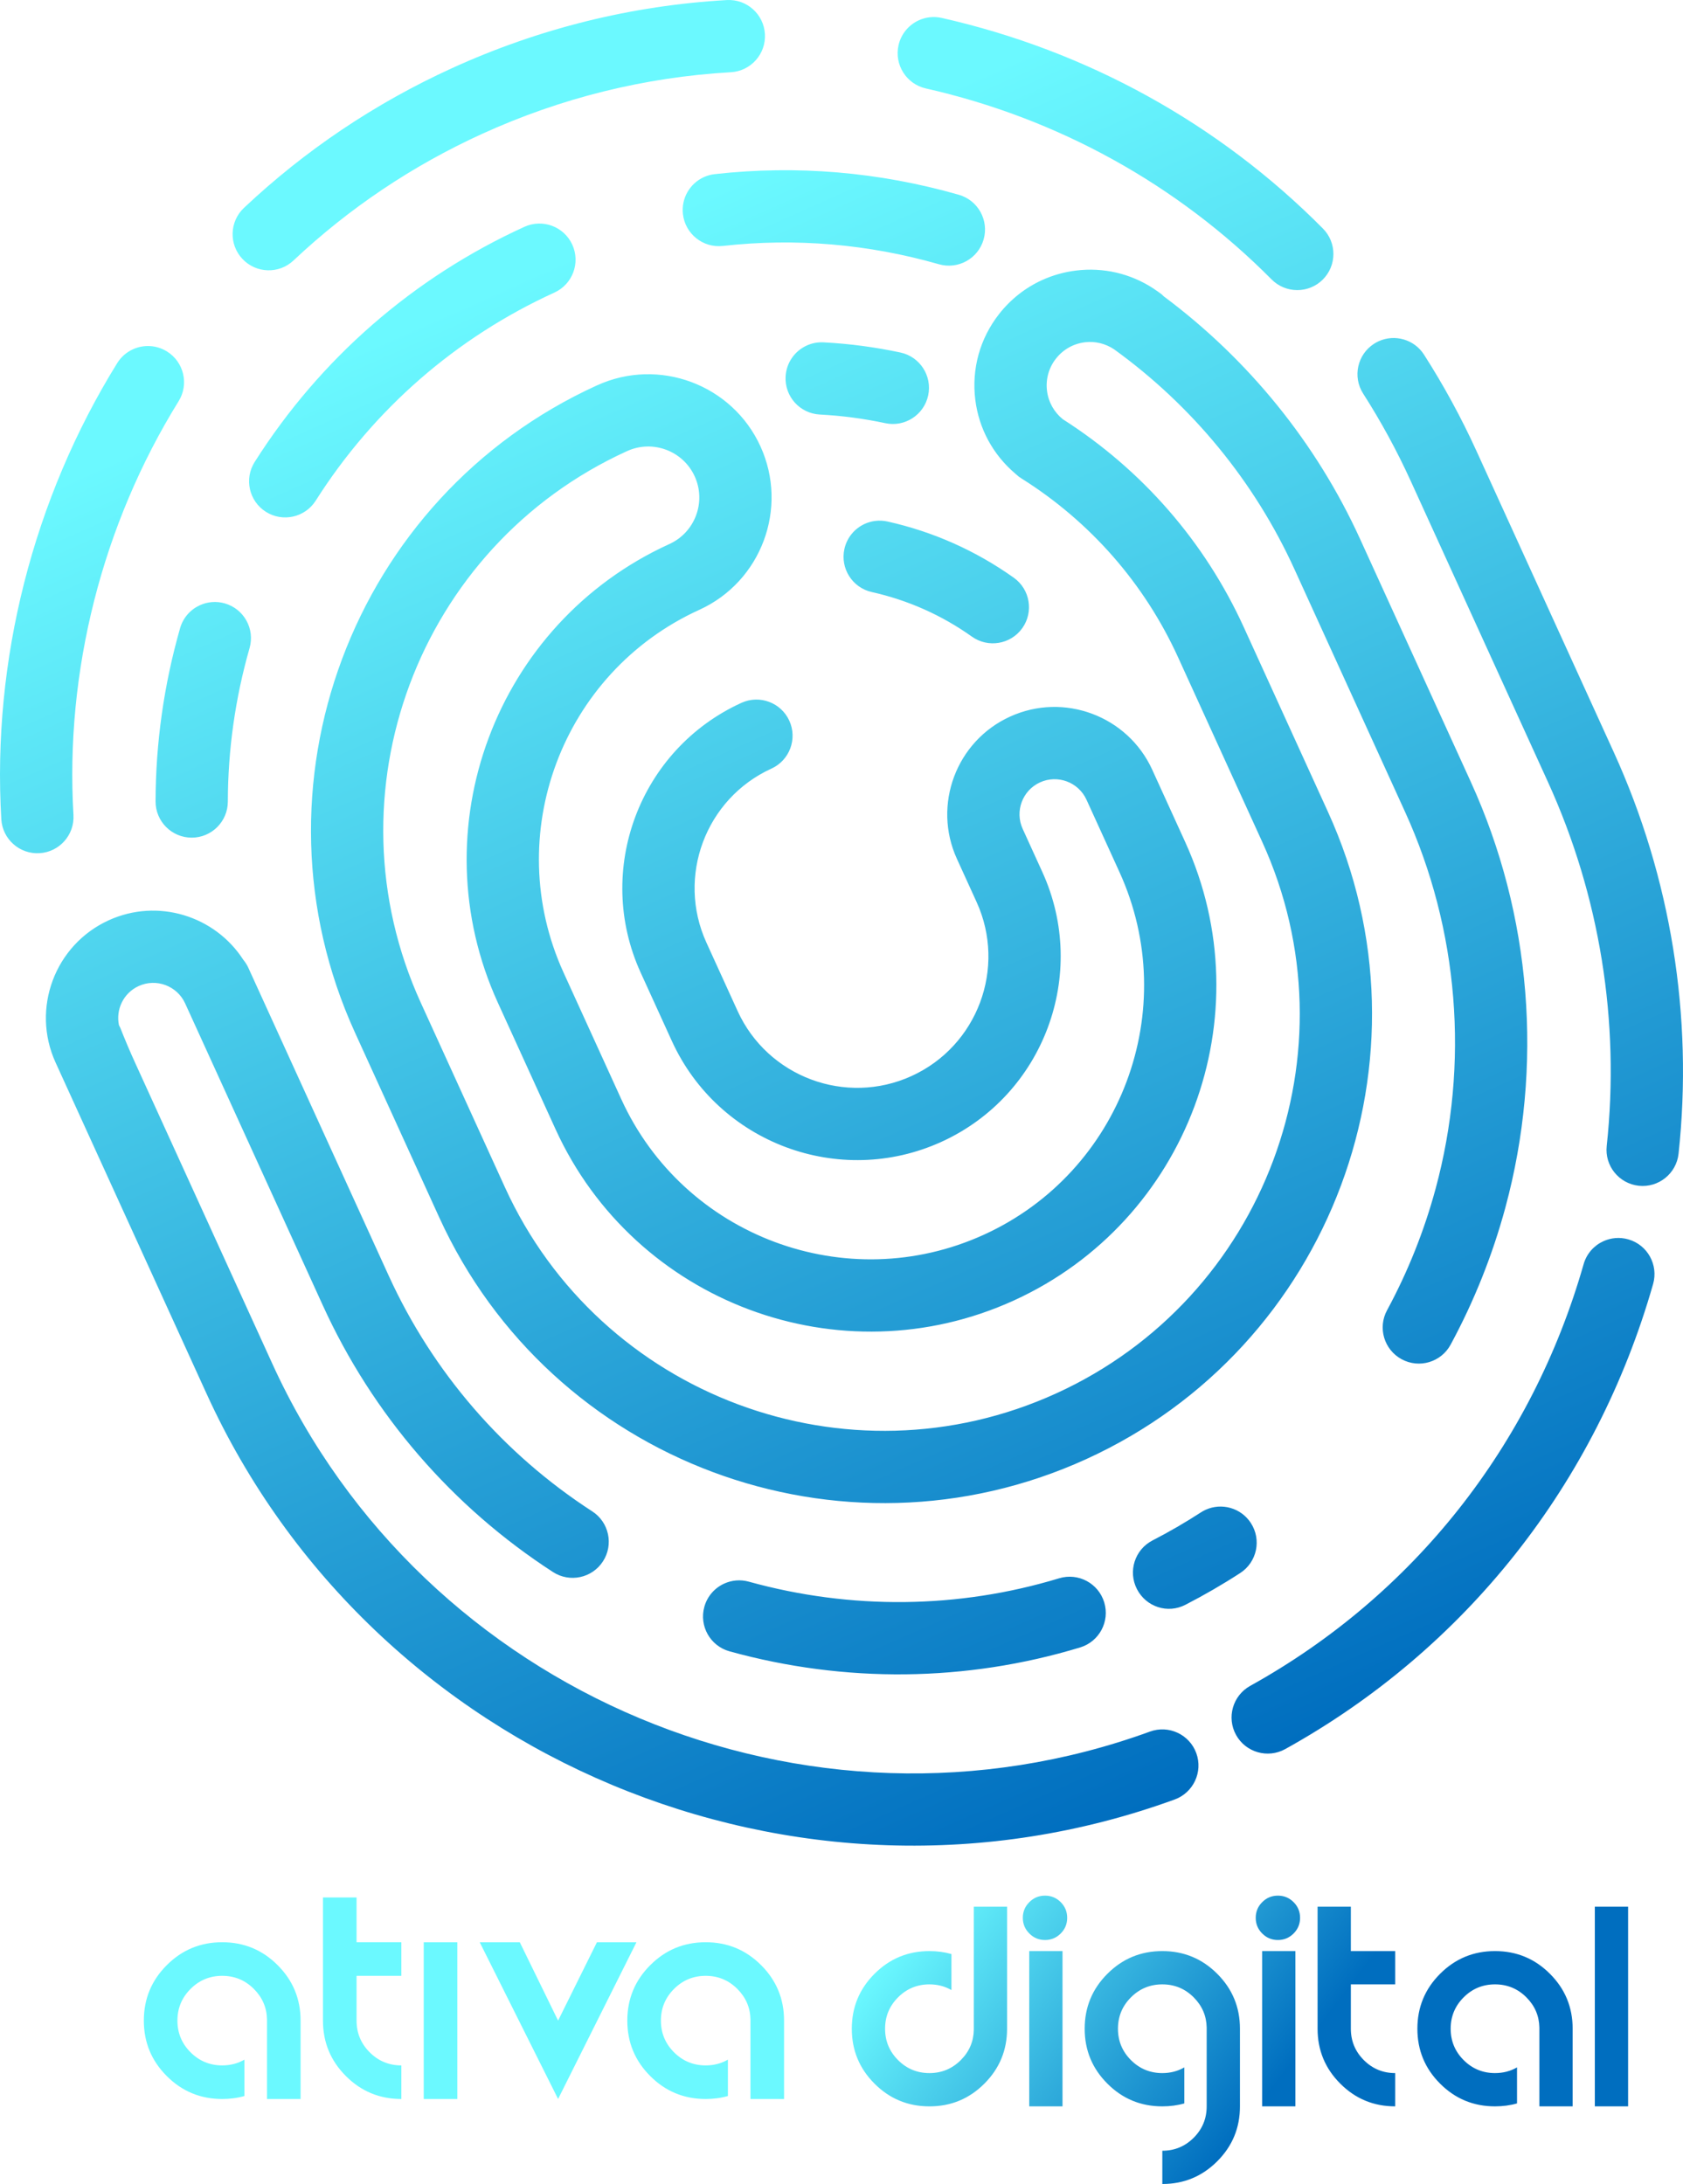
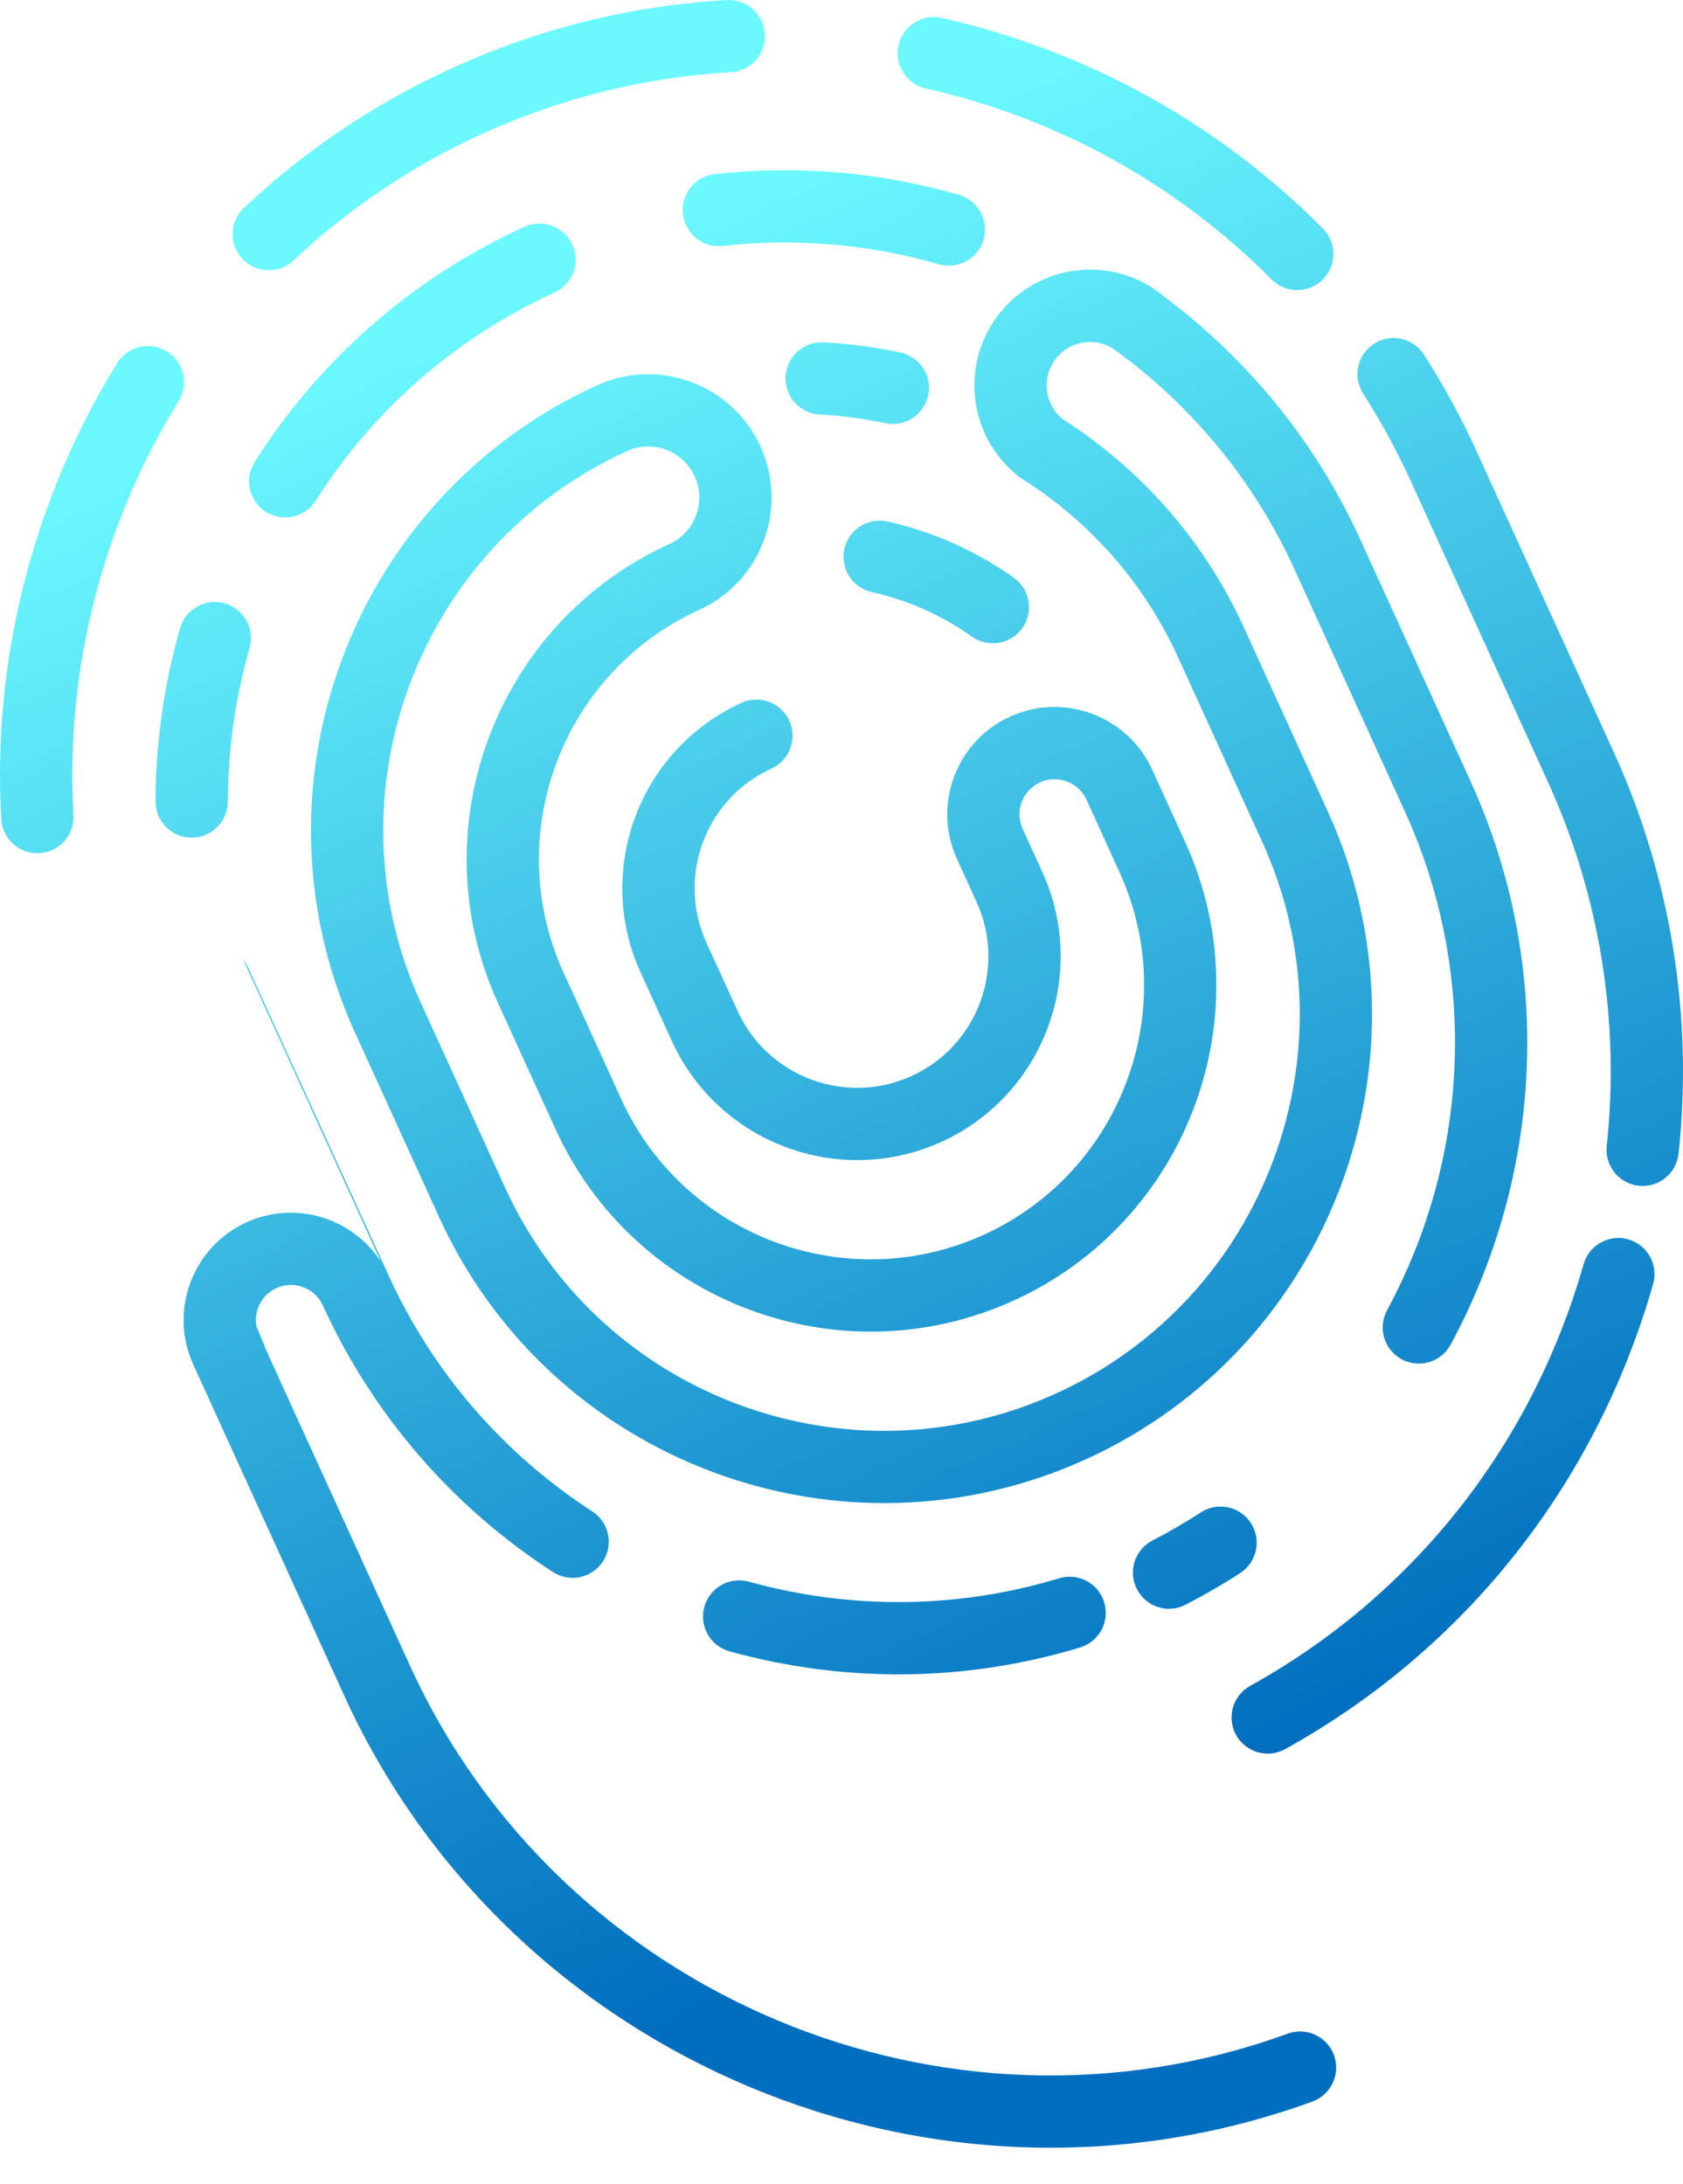
<svg xmlns="http://www.w3.org/2000/svg" xmlns:xlink="http://www.w3.org/1999/xlink" xml:space="preserve" width="58.764mm" height="76.252mm" style="shape-rendering:geometricPrecision; text-rendering:geometricPrecision; image-rendering:optimizeQuality; fill-rule:evenodd; clip-rule:evenodd" viewBox="0 0 5723.41 7426.7">
  <defs>
    <style type="text/css">
   
    .fil0 {fill:url(#id0);fill-rule:nonzero}
    .fil1 {fill:url(#id1);fill-rule:nonzero}
   
  </style>
    <linearGradient id="id0" gradientUnits="userSpaceOnUse" x1="148.14" y1="1663.43" x2="2431.4" y2="6801.7">
      <stop offset="0" style="stop-opacity:1; stop-color:#6BF9FF" />
      <stop offset="1" style="stop-opacity:1; stop-color:#006EBF" />
    </linearGradient>
    <linearGradient id="id1" gradientUnits="userSpaceOnUse" xlink:href="#id0" x1="2965.07" y1="6706.03" x2="4018.25" y2="7508.81">
  </linearGradient>
  </defs>
  <g id="Camada_x0020_1">
-     <path class="fil0" d="M607.45 1364.31c-259.48,418.63 -386.53,918.32 -357.67,1407.03 4.02,67.79 -47.81,125.99 -115.45,129.92 -67.73,4 -125.9,-47.68 -129.89,-115.41 -31.8,-538.88 108.17,-1089.7 394.1,-1551.02 13.28,-21.39 32.07,-37.3 53.38,-47.04 36.11,-16.45 79.55,-15.16 115.84,7.33 57.67,35.75 75.45,111.53 39.68,169.19zm3610.24 3984.73c-59.59,38.71 -122.11,74.96 -185.77,107.72 -61.2,32.03 -134.46,7.33 -165.53,-53.02 -31.01,-60.34 -7.29,-134.44 53.06,-165.49 56.38,-29.04 111.69,-61.11 164.37,-95.31 5.22,-3.4 10.6,-6.34 16.1,-8.86 54.45,-24.82 120.34,-6.71 153.91,44.99 36.96,56.9 20.79,133 -36.12,169.98zm-3605.28 -3212.88c10.3,-36.01 35.65,-63.63 67.23,-78.03 25.66,-11.71 55.48,-14.69 84.72,-6.32 65.24,18.68 103.02,86.71 84.35,151.95 -48.71,170.28 -73.58,345.91 -73.89,522 -0.17,67.9 -55.24,122.82 -123.1,122.68 -67.88,-0.13 -122.78,-55.27 -122.68,-123.13 0.38,-198.8 28.42,-397.02 83.37,-589.14zm1873.24 -1890.58c-293.11,16.82 -577.88,87.38 -846.28,209.72 -236.96,108.04 -452.68,252.86 -641.19,430.43 -49.2,46.55 -127.12,44.3 -173.69,-5.17 -46.55,-49.38 -44.24,-127.17 5.18,-173.7 208.12,-196.09 446.25,-355.95 707.74,-475.18 296.2,-135.04 610.5,-212.93 934.14,-231.48 67.77,-3.87 125.85,47.91 129.74,115.65 3.84,67.73 -47.93,125.8 -115.65,129.72zm2013.24 531.56c47.78,48.19 47.48,125.97 -0.68,173.78 -48.13,47.69 -125.97,47.49 -173.82,-0.68 -321.12,-323.68 -727.73,-548.27 -1175.93,-649.52 -66.2,-14.98 -107.7,-80.74 -92.81,-146.94 8.84,-38.98 35.26,-69.39 69,-84.79 23.58,-10.75 50.76,-14.17 77.96,-8.02 493.9,111.63 942.15,359.23 1296.29,716.16zm965.1 3119.65c45.62,-422.85 -23.48,-850.79 -199.81,-1237.54l-466.77 -1023.78c-46.73,-102.51 -101.12,-202.41 -161.64,-296.92 -36.61,-57.13 -19.97,-133.13 37.17,-169.72 5.04,-3.22 10.18,-6.03 15.45,-8.43 54.75,-24.95 120.93,-6.52 154.31,45.61 66.82,104.27 126.81,214.45 178.34,327.49l466.76 1023.81c194.64,426.88 270.86,899.18 220.51,1365.86 -7.31,67.45 -67.85,116.25 -135.33,109.01 -67.49,-7.31 -116.3,-67.89 -108.99,-135.38zm-1212.51 1836.05c555.19,-307.84 957.9,-817.1 1133.95,-1433.95 10.24,-36.05 35.6,-63.7 67.2,-78.11 25.66,-11.73 55.43,-14.68 84.71,-6.34 65.23,18.61 103.04,86.6 84.41,151.89 -194.11,680.09 -638.4,1241.71 -1251.08,1581.47 -59.29,32.68 -134.14,11.48 -167.07,-47.88 -32.92,-59.34 -11.45,-134.15 47.88,-167.07zm-1770.61 -117.49c-65.42,-18.11 -103.75,-85.79 -85.66,-151.21 10.1,-36.47 35.59,-64.51 67.53,-79.08 25.33,-11.55 54.73,-14.63 83.7,-6.59 348.08,96.36 713.11,92.35 1055.48,-11.52 64.94,-19.7 133.53,16.95 153.25,81.9 19.71,64.91 -16.9,133.5 -81.9,153.27 -387.02,117.44 -799.32,122 -1192.41,13.23zm-534.63 -4783.25c28.14,61.77 0.92,134.64 -60.86,162.8 -334.04,152.3 -614.74,396.95 -811.7,707.55 -36.36,57.27 -112.28,74.26 -169.61,37.95 -57.29,-36.34 -74.3,-112.3 -37.95,-169.56 222.55,-350.96 539.75,-627.44 917.3,-799.56 61.76,-28.16 134.66,-0.94 162.82,60.82zm376.17 -104.24c-6.07,-54.16 24.05,-104.03 71.06,-125.48 11.54,-5.26 24.12,-8.79 37.39,-10.27 278.85,-31.15 558.06,-7.55 829.83,70.24 65.25,18.65 102.99,86.69 84.32,151.92 -18.7,65.31 -86.72,102.98 -151.94,84.35 -240.78,-68.92 -488.07,-89.88 -734.91,-62.3 -67.44,7.55 -128.21,-41.02 -135.74,-108.47zm1154.15 1408.13c-39.44,55.28 -116.11,68.19 -171.39,28.9 -102.62,-73.04 -217.2,-124.02 -340.45,-151.61 -66.25,-14.83 -107.91,-80.53 -93.09,-146.79 8.74,-39.05 35.21,-69.57 69.01,-85 23.53,-10.7 50.57,-14.11 77.74,-8.06 155.4,34.78 299.85,99.09 429.28,191.18 55.29,39.33 68.21,116.09 28.9,171.38zm-2649.11 1127.84c6.36,7.84 12.14,16.32 16.52,25.94l9.3 20.36 48.7 106.82 419.59 920.36c149.7,328.29 389.19,605.71 692.61,802.16 56.95,36.85 73.23,112.96 36.34,169.93 -36.85,56.95 -112.94,73.26 -169.95,36.35 -342.82,-221.96 -613.43,-535.41 -782.63,-906.49l-419.59 -920.36 -48.72 -106.81c-27.28,-59.84 -98.15,-86.33 -157.98,-59.06 -51.82,23.62 -78.46,79.91 -67.02,133.42 1.46,3.04 3.33,5.78 4.59,8.97 15.58,39.64 32.4,79.33 50,117.92l20.36 44.64 446.42 979.14c512.66,1124.5 1823.74,1674.06 2984.74,1251.12 63.79,-23.21 134.27,9.62 157.55,73.38 23.23,63.81 -9.98,134.38 -73.42,157.54 -1280.71,466.58 -2726.98,-139.65 -3292.5,-1380.08l-446.42 -979.13 -20.35 -44.65 -46.64 -102.3c-83.49,-183.13 -2.42,-400.08 180.73,-483.57 166.77,-76.04 361.21,-15.3 457.76,134.42zm3129.99 -2256.19c288.04,214.47 518.91,498.6 668.04,825.7l376.58 825.97c206.03,451.93 247.63,966.11 117.07,1447.81 -0.02,0.1 -0.02,0.19 -0.04,0.25 -43.81,161.52 -106.33,318.02 -185.96,465.15 -32.36,59.78 -106.88,81.91 -166.55,49.58 -59.7,-32.31 -81.94,-106.85 -49.62,-166.54 70.61,-130.48 126.07,-269.26 164.9,-412.46 0,-0.05 0.03,-0.11 0.05,-0.12 115.64,-426.61 78.88,-881.75 -103.47,-1281.73l-376.57 -825.99c-135.84,-297.93 -347.96,-556.06 -613.42,-747.6 -29.3,-19.27 -63.79,-28.12 -98.96,-23.79 -39.35,4.86 -74.33,24.68 -98.62,55.79 -24.4,31.17 -35.15,69.96 -30.31,109.21 4.68,38.35 23.92,72.54 53.86,96.79 269.96,172.28 482.74,416.44 615.48,707.46l286.39 628.22c379.96,833.38 11.07,1820.49 -822.33,2200.42 -833.36,379.96 -1820.47,11.07 -2200.43,-822.31l-286.37 -628.21c-379.98,-833.38 -11.09,-1820.48 822.27,-2200.45 0.19,-0.05 0.41,-0.08 0.57,-0.18 0.19,-0.07 0.35,-0.2 0.54,-0.29 210.39,-95.93 459.65,-2.81 555.6,207.61 95.93,210.41 2.76,459.67 -207.65,555.62 -0.2,0.05 -0.4,0.09 -0.58,0.19 -0.19,0.07 -0.32,0.21 -0.51,0.3 -467.08,212.95 -673.82,766.18 -460.88,1233.25l196.23 430.41c212.97,467.08 766.2,673.83 1233.29,460.87 467.08,-212.93 673.84,-766.2 460.88,-1233.27l-63.35 -139 -48.72 -106.82c-27.3,-59.84 -98.19,-86.31 -158.04,-59.04 -59.82,27.29 -86.34,98.19 -59.03,158.01l66.97 146.93c158.39,347.39 4.64,758.86 -342.78,917.25 -347.4,158.39 -758.86,4.61 -917.25,-342.8l-106.05 -232.58c-158.4,-347.42 -4.64,-758.9 342.75,-917.27 61.76,-28.16 134.64,-0.92 162.81,60.82 28.14,61.76 0.93,134.64 -60.83,162.81 -224.09,102.16 -323.27,367.56 -221.1,591.66l106.04 232.6c102.16,224.09 367.59,323.3 591.68,221.13 224.1,-102.17 323.28,-367.59 221.09,-591.67l-66.97 -146.91c-83.48,-183.17 -2.41,-400.11 180.72,-483.59 183.17,-83.51 400.1,-2.44 483.61,180.7l48.7 106.82 63.38 139c269.15,590.39 7.83,1289.68 -582.58,1558.86 -590.38,269.15 -1289.66,7.85 -1558.85,-582.55l-196.22 -430.39c-269.16,-590.4 -7.87,-1289.7 582.54,-1558.85 0.19,-0.1 0.37,-0.12 0.57,-0.21 0.19,-0.09 0.33,-0.21 0.5,-0.3 87.16,-39.71 125.69,-142.9 85.99,-230.01 -39.72,-87.11 -142.91,-125.67 -230.03,-85.92 -0.19,0.07 -0.38,0.08 -0.58,0.19 -0.19,0.08 -0.33,0.21 -0.5,0.29 -710.09,323.75 -1024.36,1164.8 -700.63,1874.85l286.4 628.22c323.73,710.05 1164.78,1024.38 1874.85,700.65 710.09,-323.74 1024.38,-1164.81 700.65,-1874.88l-286.39 -628.19c-114.55,-251.24 -299.04,-461.77 -533.5,-608.76 -0.75,-0.47 -1.27,-1.09 -2,-1.56 -1.86,-1.31 -3.92,-2.18 -5.74,-3.6 -3.34,-2.61 -6.29,-5.54 -9.54,-8.25 -1.01,-0.93 -2.13,-1.74 -3.12,-2.68 -75.38,-64.13 -123.65,-152.6 -135.76,-251.49 -12.83,-104.36 15.8,-207.53 80.6,-290.41 39.53,-50.6 89.63,-89.96 146.43,-115.84 36.24,-16.52 75.24,-27.57 115.92,-32.57 92.72,-11.36 184.32,10.07 261.76,60.34 0.28,0.2 0.61,0.27 0.92,0.47 0.94,0.69 1.82,1.45 2.81,2.14 8.43,5.64 16.87,11.32 24.97,17.63 2.76,2.16 4.89,4.78 7.43,7.12zm-800.95 336.89c-14.2,66.4 -79.51,108.75 -145.83,94.5 -73.14,-15.59 -148.13,-25.52 -222.79,-29.43 -67.79,-3.56 -119.83,-61.38 -116.25,-129.17 2.45,-47.34 31.46,-87.02 71.84,-105.44 17.39,-7.92 36.89,-11.89 57.3,-10.82 87.55,4.59 175.46,16.22 261.25,34.54 66.35,14.14 108.66,79.44 94.49,145.82z" />
-     <path class="fil1" d="M3235.55 6767.26c-22.32,-12.96 -47.36,-19.4 -74.82,-19.4 -41.64,0 -77.24,14.68 -106.71,44.15 -29.46,29.47 -44.15,65.07 -44.15,106.7 0,41.64 14.69,77.24 44.15,106.71 29.47,29.46 65.07,44.15 106.71,44.15 41.64,0 77.24,-14.78 106.72,-44.26 28.65,-28.66 43.33,-62.75 44.14,-102.48l0 -418.98 113.15 0 0 414.86c0,73.12 -25.76,135.37 -77.24,186.77 -51.4,51.48 -113.65,77.24 -186.77,77.24 -73.12,0 -135.37,-25.75 -186.76,-77.24 -51.49,-51.4 -77.24,-113.65 -77.24,-186.77 0,-73.11 25.75,-135.37 77.24,-186.76 51.39,-51.49 113.64,-77.24 186.76,-77.24 26.36,0 51.29,3.32 74.82,10.07l0 122.49zm377.74 -132.56l0 528 -113.14 0 0 -528 113.14 0zm15.9 -113.13c0,20.8 -7.34,38.61 -22.01,53.29 -14.78,14.79 -32.59,22.14 -53.4,22.14 -20.82,0 -38.63,-7.34 -53.3,-22.14 -14.78,-14.68 -22.14,-32.48 -22.14,-53.29 0,-20.82 7.35,-38.63 22.14,-53.31 14.68,-14.78 32.48,-22.12 53.3,-22.12 20.81,0 38.62,7.34 53.4,22.12 14.67,14.69 22.01,32.49 22.01,53.31zm587.53 641.13c0,73.11 -25.73,135.37 -77.23,186.76 -51.4,51.49 -113.65,77.24 -186.76,77.24l0 -113.14c41.62,0 77.24,-14.69 106.7,-44.15 29.46,-29.47 44.14,-65.07 44.14,-106.71l0 -268.13c-0.8,-39.72 -15.48,-73.82 -44.14,-102.57 -29.46,-29.47 -65.08,-44.15 -106.7,-44.15 -41.64,0 -77.24,14.68 -106.71,44.15 -29.47,29.47 -44.16,65.07 -44.16,106.7 0,41.64 14.69,77.24 44.16,106.71 29.46,29.46 65.07,44.15 106.71,44.15 27.45,0 52.49,-6.44 74.82,-19.41l0 122.5c-23.54,6.73 -48.48,10.05 -74.82,10.05 -73.13,0 -135.37,-25.75 -186.77,-77.24 -51.49,-51.4 -77.24,-113.65 -77.24,-186.77 0,-73.11 25.74,-135.37 77.24,-186.76 51.4,-51.49 113.64,-77.24 186.77,-77.24 73.11,0 135.36,25.75 186.76,77.24 51.49,51.39 77.23,113.65 77.23,186.76l0 264zm188.58 -528l0 528 -113.15 0 0 -528 113.15 0zm15.9 -113.13c0,20.8 -7.34,38.61 -22.04,53.29 -14.77,14.79 -32.57,22.14 -53.39,22.14 -20.81,0 -38.63,-7.34 -53.3,-22.14 -14.78,-14.68 -22.12,-32.48 -22.12,-53.29 0,-20.82 7.34,-38.63 22.12,-53.31 14.68,-14.78 32.49,-22.12 53.3,-22.12 20.82,0 38.63,7.34 53.39,22.12 14.7,14.69 22.04,32.49 22.04,53.31zm172.67 226.28l0 150.85c0,41.64 14.69,77.24 44.15,106.71 29.48,29.46 65.08,44.15 106.71,44.15l0 113.15c-73.12,0 -135.37,-25.75 -186.76,-77.24 -51.49,-51.4 -77.24,-113.65 -77.24,-186.77l0 -414.86 113.15 0 0 150.86 150.86 0 0 113.15 -150.86 0zm565.11 404.8c-23.54,6.73 -48.47,10.05 -74.83,10.05 -73.12,0 -135.36,-25.75 -186.76,-77.24 -51.49,-51.4 -77.24,-113.65 -77.24,-186.77 0,-73.11 25.74,-135.37 77.24,-186.76 51.4,-51.49 113.64,-77.24 186.76,-77.24 73.12,0 135.36,25.75 186.77,77.24 51.49,51.39 77.24,113.65 77.24,186.76l0 264 -113.15 0 0 -268.13c-0.8,-39.72 -15.49,-73.82 -44.14,-102.57 -29.47,-29.47 -65.08,-44.15 -106.71,-44.15 -41.63,0 -77.24,14.68 -106.7,44.15 -29.47,29.47 -44.15,65.07 -44.15,106.7 0,41.64 14.68,77.24 44.15,106.71 29.46,29.46 65.07,44.15 106.7,44.15 27.45,0 52.5,-6.44 74.83,-19.41l0 122.5zm377.74 -668.81l0 678.86 -113.14 0 0 -678.86 113.14 0zm-3061.33 643.65c-23.75,6.81 -48.93,10.16 -75.55,10.16 -73.81,0 -136.66,-25.99 -188.54,-77.98 -51.99,-51.88 -77.98,-114.73 -77.98,-188.55 0,-73.82 25.99,-136.67 77.98,-188.54 51.88,-51.99 114.73,-77.99 188.54,-77.99 73.82,0 136.67,26 188.55,77.99 51.99,51.87 77.99,114.72 77.99,188.54l0 266.52 -114.24 0 0 -270.68c-0.81,-40.11 -15.63,-74.53 -44.56,-103.56 -29.75,-29.75 -65.7,-44.58 -107.74,-44.58 -42.04,0 -77.97,14.82 -107.72,44.58 -29.75,29.75 -44.57,65.68 -44.57,107.72 0,42.04 14.81,77.98 44.57,107.73 29.75,29.75 65.68,44.58 107.72,44.58 27.73,0 53.01,-6.51 75.55,-19.61l0 123.66zm-1644.18 0c-23.75,6.81 -48.93,10.16 -75.54,10.16 -73.81,0 -136.67,-25.99 -188.54,-77.98 -52,-51.88 -77.99,-114.73 -77.99,-188.55 0,-73.82 26,-136.67 77.99,-188.54 51.87,-51.99 114.73,-77.99 188.54,-77.99 73.81,0 136.66,26 188.54,77.99 51.99,51.87 77.99,114.72 77.99,188.54l0 266.52 -114.23 0 0 -270.68c-0.82,-40.11 -15.64,-74.53 -44.57,-103.56 -29.75,-29.75 -65.69,-44.58 -107.73,-44.58 -42.04,0 -77.98,14.82 -107.72,44.58 -29.75,29.75 -44.58,65.68 -44.58,107.72 0,42.04 14.82,77.98 44.58,107.73 29.74,29.75 65.68,44.58 107.72,44.58 27.72,0 53,-6.51 75.54,-19.6l0 123.65zm381.36 -408.66l0 152.3c0,42.04 14.82,77.98 44.57,107.73 29.75,29.75 65.69,44.58 107.73,44.58l0 114.22c-73.82,0 -136.67,-25.99 -188.55,-77.98 -51.98,-51.88 -77.99,-114.73 -77.99,-188.55l0 -418.82 114.24 0 0 152.3 152.3 0 0 114.23 -152.3 0zm342.67 -114.23l0 533.05 -114.23 0 0 -533.05 114.23 0zm76.15 0l136.26 0 130.27 266.52 132.09 -266.52 134.43 0 -266.51 533.05 -266.52 -533.05z" />
+     <path class="fil0" d="M607.45 1364.31c-259.48,418.63 -386.53,918.32 -357.67,1407.03 4.02,67.79 -47.81,125.99 -115.45,129.92 -67.73,4 -125.9,-47.68 -129.89,-115.41 -31.8,-538.88 108.17,-1089.7 394.1,-1551.02 13.28,-21.39 32.07,-37.3 53.38,-47.04 36.11,-16.45 79.55,-15.16 115.84,7.33 57.67,35.75 75.45,111.53 39.68,169.19zm3610.24 3984.73c-59.59,38.71 -122.11,74.96 -185.77,107.72 -61.2,32.03 -134.46,7.33 -165.53,-53.02 -31.01,-60.34 -7.29,-134.44 53.06,-165.49 56.38,-29.04 111.69,-61.11 164.37,-95.31 5.22,-3.4 10.6,-6.34 16.1,-8.86 54.45,-24.82 120.34,-6.71 153.91,44.99 36.96,56.9 20.79,133 -36.12,169.98zm-3605.28 -3212.88c10.3,-36.01 35.65,-63.63 67.23,-78.03 25.66,-11.71 55.48,-14.69 84.72,-6.32 65.24,18.68 103.02,86.71 84.35,151.95 -48.71,170.28 -73.58,345.91 -73.89,522 -0.17,67.9 -55.24,122.82 -123.1,122.68 -67.88,-0.13 -122.78,-55.27 -122.68,-123.13 0.38,-198.8 28.42,-397.02 83.37,-589.14zm1873.24 -1890.58c-293.11,16.82 -577.88,87.38 -846.28,209.72 -236.96,108.04 -452.68,252.86 -641.19,430.43 -49.2,46.55 -127.12,44.3 -173.69,-5.17 -46.55,-49.38 -44.24,-127.17 5.18,-173.7 208.12,-196.09 446.25,-355.95 707.74,-475.18 296.2,-135.04 610.5,-212.93 934.14,-231.48 67.77,-3.87 125.85,47.91 129.74,115.65 3.84,67.73 -47.93,125.8 -115.65,129.72zm2013.24 531.56c47.78,48.19 47.48,125.97 -0.68,173.78 -48.13,47.69 -125.97,47.49 -173.82,-0.68 -321.12,-323.68 -727.73,-548.27 -1175.93,-649.52 -66.2,-14.98 -107.7,-80.74 -92.81,-146.94 8.84,-38.98 35.26,-69.39 69,-84.79 23.58,-10.75 50.76,-14.17 77.96,-8.02 493.9,111.63 942.15,359.23 1296.29,716.16zm965.1 3119.65c45.62,-422.85 -23.48,-850.79 -199.81,-1237.54l-466.77 -1023.78c-46.73,-102.51 -101.12,-202.41 -161.64,-296.92 -36.61,-57.13 -19.97,-133.13 37.17,-169.72 5.04,-3.22 10.18,-6.03 15.45,-8.43 54.75,-24.95 120.93,-6.52 154.31,45.61 66.82,104.27 126.81,214.45 178.34,327.49l466.76 1023.81c194.64,426.88 270.86,899.18 220.51,1365.86 -7.31,67.45 -67.85,116.25 -135.33,109.01 -67.49,-7.31 -116.3,-67.89 -108.99,-135.38zm-1212.51 1836.05c555.19,-307.84 957.9,-817.1 1133.95,-1433.95 10.24,-36.05 35.6,-63.7 67.2,-78.11 25.66,-11.73 55.43,-14.68 84.71,-6.34 65.23,18.61 103.04,86.6 84.41,151.89 -194.11,680.09 -638.4,1241.71 -1251.08,1581.47 -59.29,32.68 -134.14,11.48 -167.07,-47.88 -32.92,-59.34 -11.45,-134.15 47.88,-167.07zm-1770.61 -117.49c-65.42,-18.11 -103.75,-85.79 -85.66,-151.21 10.1,-36.47 35.59,-64.51 67.53,-79.08 25.33,-11.55 54.73,-14.63 83.7,-6.59 348.08,96.36 713.11,92.35 1055.48,-11.52 64.94,-19.7 133.53,16.95 153.25,81.9 19.71,64.91 -16.9,133.5 -81.9,153.27 -387.02,117.44 -799.32,122 -1192.41,13.23zm-534.63 -4783.25c28.14,61.77 0.92,134.64 -60.86,162.8 -334.04,152.3 -614.74,396.95 -811.7,707.55 -36.36,57.27 -112.28,74.26 -169.61,37.95 -57.29,-36.34 -74.3,-112.3 -37.95,-169.56 222.55,-350.96 539.75,-627.44 917.3,-799.56 61.76,-28.16 134.66,-0.94 162.82,60.82zm376.17 -104.24c-6.07,-54.16 24.05,-104.03 71.06,-125.48 11.54,-5.26 24.12,-8.79 37.39,-10.27 278.85,-31.15 558.06,-7.55 829.83,70.24 65.25,18.65 102.99,86.69 84.32,151.92 -18.7,65.31 -86.72,102.98 -151.94,84.35 -240.78,-68.92 -488.07,-89.88 -734.91,-62.3 -67.44,7.55 -128.21,-41.02 -135.74,-108.47zm1154.15 1408.13c-39.44,55.28 -116.11,68.19 -171.39,28.9 -102.62,-73.04 -217.2,-124.02 -340.45,-151.61 -66.25,-14.83 -107.91,-80.53 -93.09,-146.79 8.74,-39.05 35.21,-69.57 69.01,-85 23.53,-10.7 50.57,-14.11 77.74,-8.06 155.4,34.78 299.85,99.09 429.28,191.18 55.29,39.33 68.21,116.09 28.9,171.38zm-2649.11 1127.84c6.36,7.84 12.14,16.32 16.52,25.94l9.3 20.36 48.7 106.82 419.59 920.36c149.7,328.29 389.19,605.71 692.61,802.16 56.95,36.85 73.23,112.96 36.34,169.93 -36.85,56.95 -112.94,73.26 -169.95,36.35 -342.82,-221.96 -613.43,-535.41 -782.63,-906.49c-27.28,-59.84 -98.15,-86.33 -157.98,-59.06 -51.82,23.62 -78.46,79.91 -67.02,133.42 1.46,3.04 3.33,5.78 4.59,8.97 15.58,39.64 32.4,79.33 50,117.92l20.36 44.64 446.42 979.14c512.66,1124.5 1823.74,1674.06 2984.74,1251.12 63.79,-23.21 134.27,9.62 157.55,73.38 23.23,63.81 -9.98,134.38 -73.42,157.54 -1280.71,466.58 -2726.98,-139.65 -3292.5,-1380.08l-446.42 -979.13 -20.35 -44.65 -46.64 -102.3c-83.49,-183.13 -2.42,-400.08 180.73,-483.57 166.77,-76.04 361.21,-15.3 457.76,134.42zm3129.99 -2256.19c288.04,214.47 518.91,498.6 668.04,825.7l376.58 825.97c206.03,451.93 247.63,966.11 117.07,1447.81 -0.02,0.1 -0.02,0.19 -0.04,0.25 -43.81,161.52 -106.33,318.02 -185.96,465.15 -32.36,59.78 -106.88,81.91 -166.55,49.58 -59.7,-32.31 -81.94,-106.85 -49.62,-166.54 70.61,-130.48 126.07,-269.26 164.9,-412.46 0,-0.05 0.03,-0.11 0.05,-0.12 115.64,-426.61 78.88,-881.75 -103.47,-1281.73l-376.57 -825.99c-135.84,-297.93 -347.96,-556.06 -613.42,-747.6 -29.3,-19.27 -63.79,-28.12 -98.96,-23.79 -39.35,4.86 -74.33,24.68 -98.62,55.79 -24.4,31.17 -35.15,69.96 -30.31,109.21 4.68,38.35 23.92,72.54 53.86,96.79 269.96,172.28 482.74,416.44 615.48,707.46l286.39 628.22c379.96,833.38 11.07,1820.49 -822.33,2200.42 -833.36,379.96 -1820.47,11.07 -2200.43,-822.31l-286.37 -628.21c-379.98,-833.38 -11.09,-1820.48 822.27,-2200.45 0.19,-0.05 0.41,-0.08 0.57,-0.18 0.19,-0.07 0.35,-0.2 0.54,-0.29 210.39,-95.93 459.65,-2.81 555.6,207.61 95.93,210.41 2.76,459.67 -207.65,555.62 -0.2,0.05 -0.4,0.09 -0.58,0.19 -0.19,0.07 -0.32,0.21 -0.51,0.3 -467.08,212.95 -673.82,766.18 -460.88,1233.25l196.23 430.41c212.97,467.08 766.2,673.83 1233.29,460.87 467.08,-212.93 673.84,-766.2 460.88,-1233.27l-63.35 -139 -48.72 -106.82c-27.3,-59.84 -98.19,-86.31 -158.04,-59.04 -59.82,27.29 -86.34,98.19 -59.03,158.01l66.97 146.93c158.39,347.39 4.64,758.86 -342.78,917.25 -347.4,158.39 -758.86,4.61 -917.25,-342.8l-106.05 -232.58c-158.4,-347.42 -4.64,-758.9 342.75,-917.27 61.76,-28.16 134.64,-0.92 162.81,60.82 28.14,61.76 0.93,134.64 -60.83,162.81 -224.09,102.16 -323.27,367.56 -221.1,591.66l106.04 232.6c102.16,224.09 367.59,323.3 591.68,221.13 224.1,-102.17 323.28,-367.59 221.09,-591.67l-66.97 -146.91c-83.48,-183.17 -2.41,-400.11 180.72,-483.59 183.17,-83.51 400.1,-2.44 483.61,180.7l48.7 106.82 63.38 139c269.15,590.39 7.83,1289.68 -582.58,1558.86 -590.38,269.15 -1289.66,7.85 -1558.85,-582.55l-196.22 -430.39c-269.16,-590.4 -7.87,-1289.7 582.54,-1558.85 0.19,-0.1 0.37,-0.12 0.57,-0.21 0.19,-0.09 0.33,-0.21 0.5,-0.3 87.16,-39.71 125.69,-142.9 85.99,-230.01 -39.72,-87.11 -142.91,-125.67 -230.03,-85.92 -0.19,0.07 -0.38,0.08 -0.58,0.19 -0.19,0.08 -0.33,0.21 -0.5,0.29 -710.09,323.75 -1024.36,1164.8 -700.63,1874.85l286.4 628.22c323.73,710.05 1164.78,1024.38 1874.85,700.65 710.09,-323.74 1024.38,-1164.81 700.65,-1874.88l-286.39 -628.19c-114.55,-251.24 -299.04,-461.77 -533.5,-608.76 -0.75,-0.47 -1.27,-1.09 -2,-1.56 -1.86,-1.31 -3.92,-2.18 -5.74,-3.6 -3.34,-2.61 -6.29,-5.54 -9.54,-8.25 -1.01,-0.93 -2.13,-1.74 -3.12,-2.68 -75.38,-64.13 -123.65,-152.6 -135.76,-251.49 -12.83,-104.36 15.8,-207.53 80.6,-290.41 39.53,-50.6 89.63,-89.96 146.43,-115.84 36.24,-16.52 75.24,-27.57 115.92,-32.57 92.72,-11.36 184.32,10.07 261.76,60.34 0.28,0.2 0.61,0.27 0.92,0.47 0.94,0.69 1.82,1.45 2.81,2.14 8.43,5.64 16.87,11.32 24.97,17.63 2.76,2.16 4.89,4.78 7.43,7.12zm-800.95 336.89c-14.2,66.4 -79.51,108.75 -145.83,94.5 -73.14,-15.59 -148.13,-25.52 -222.79,-29.43 -67.79,-3.56 -119.83,-61.38 -116.25,-129.17 2.45,-47.34 31.46,-87.02 71.84,-105.44 17.39,-7.92 36.89,-11.89 57.3,-10.82 87.55,4.59 175.46,16.22 261.25,34.54 66.35,14.14 108.66,79.44 94.49,145.82z" />
  </g>
</svg>